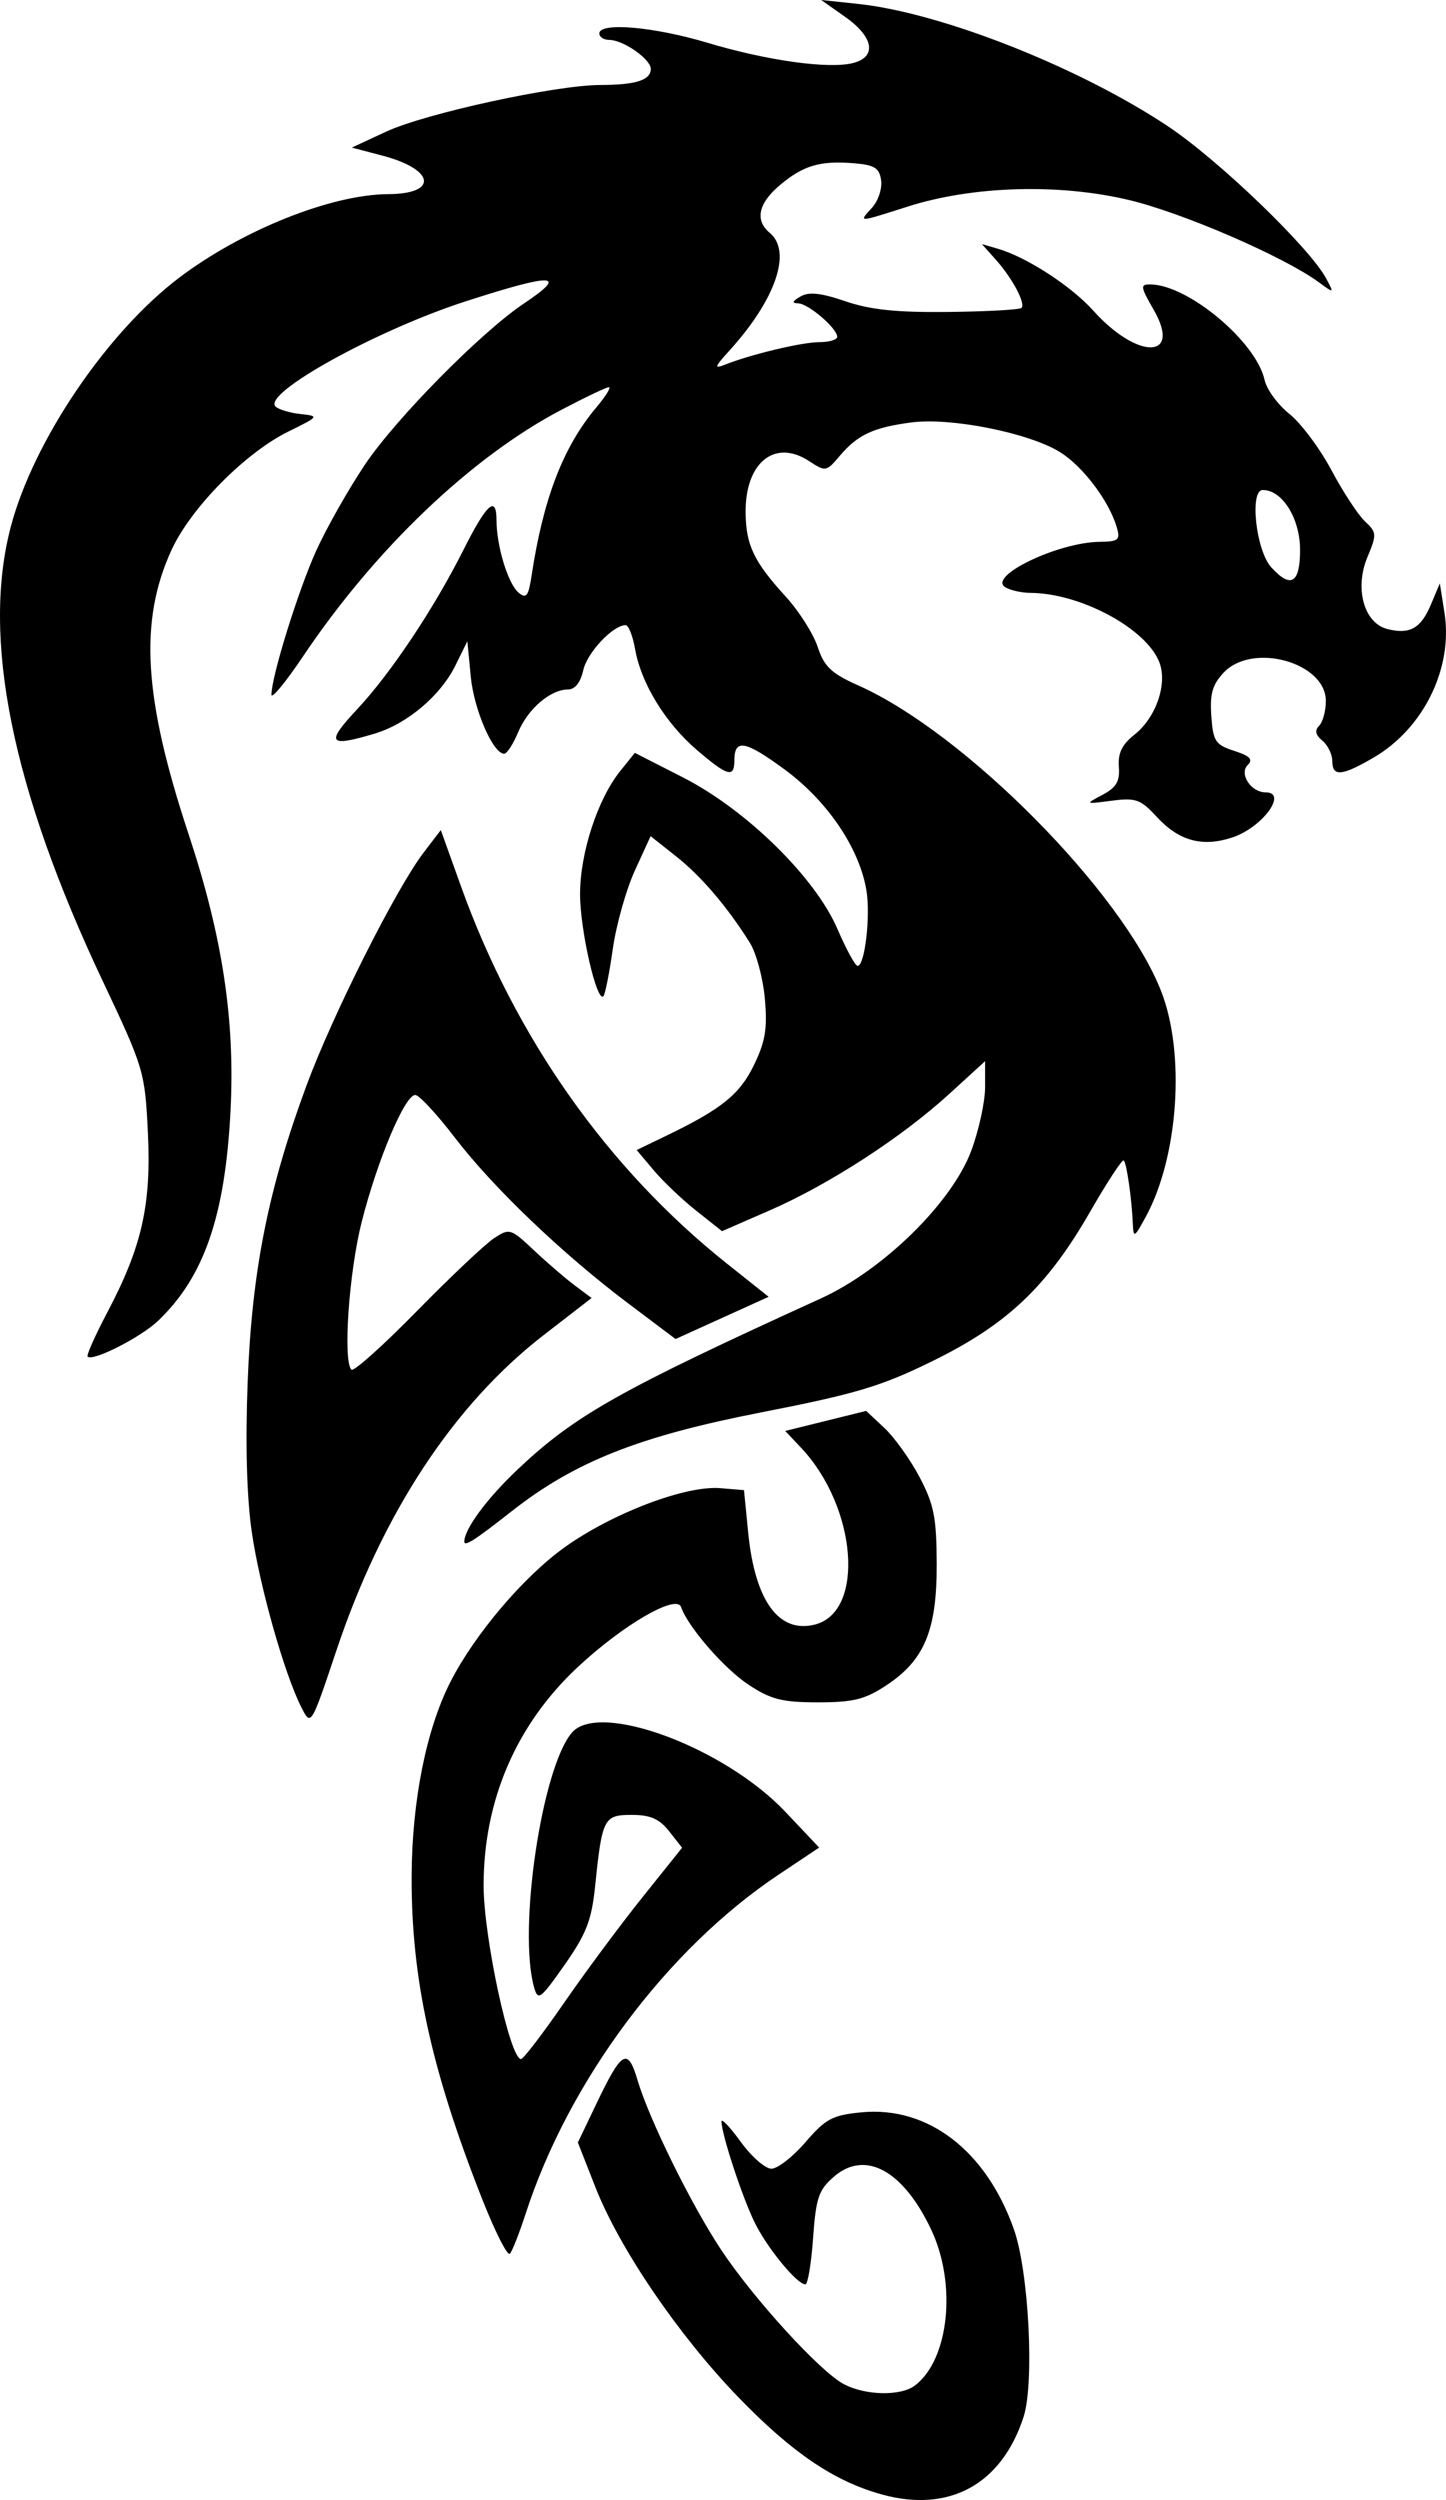
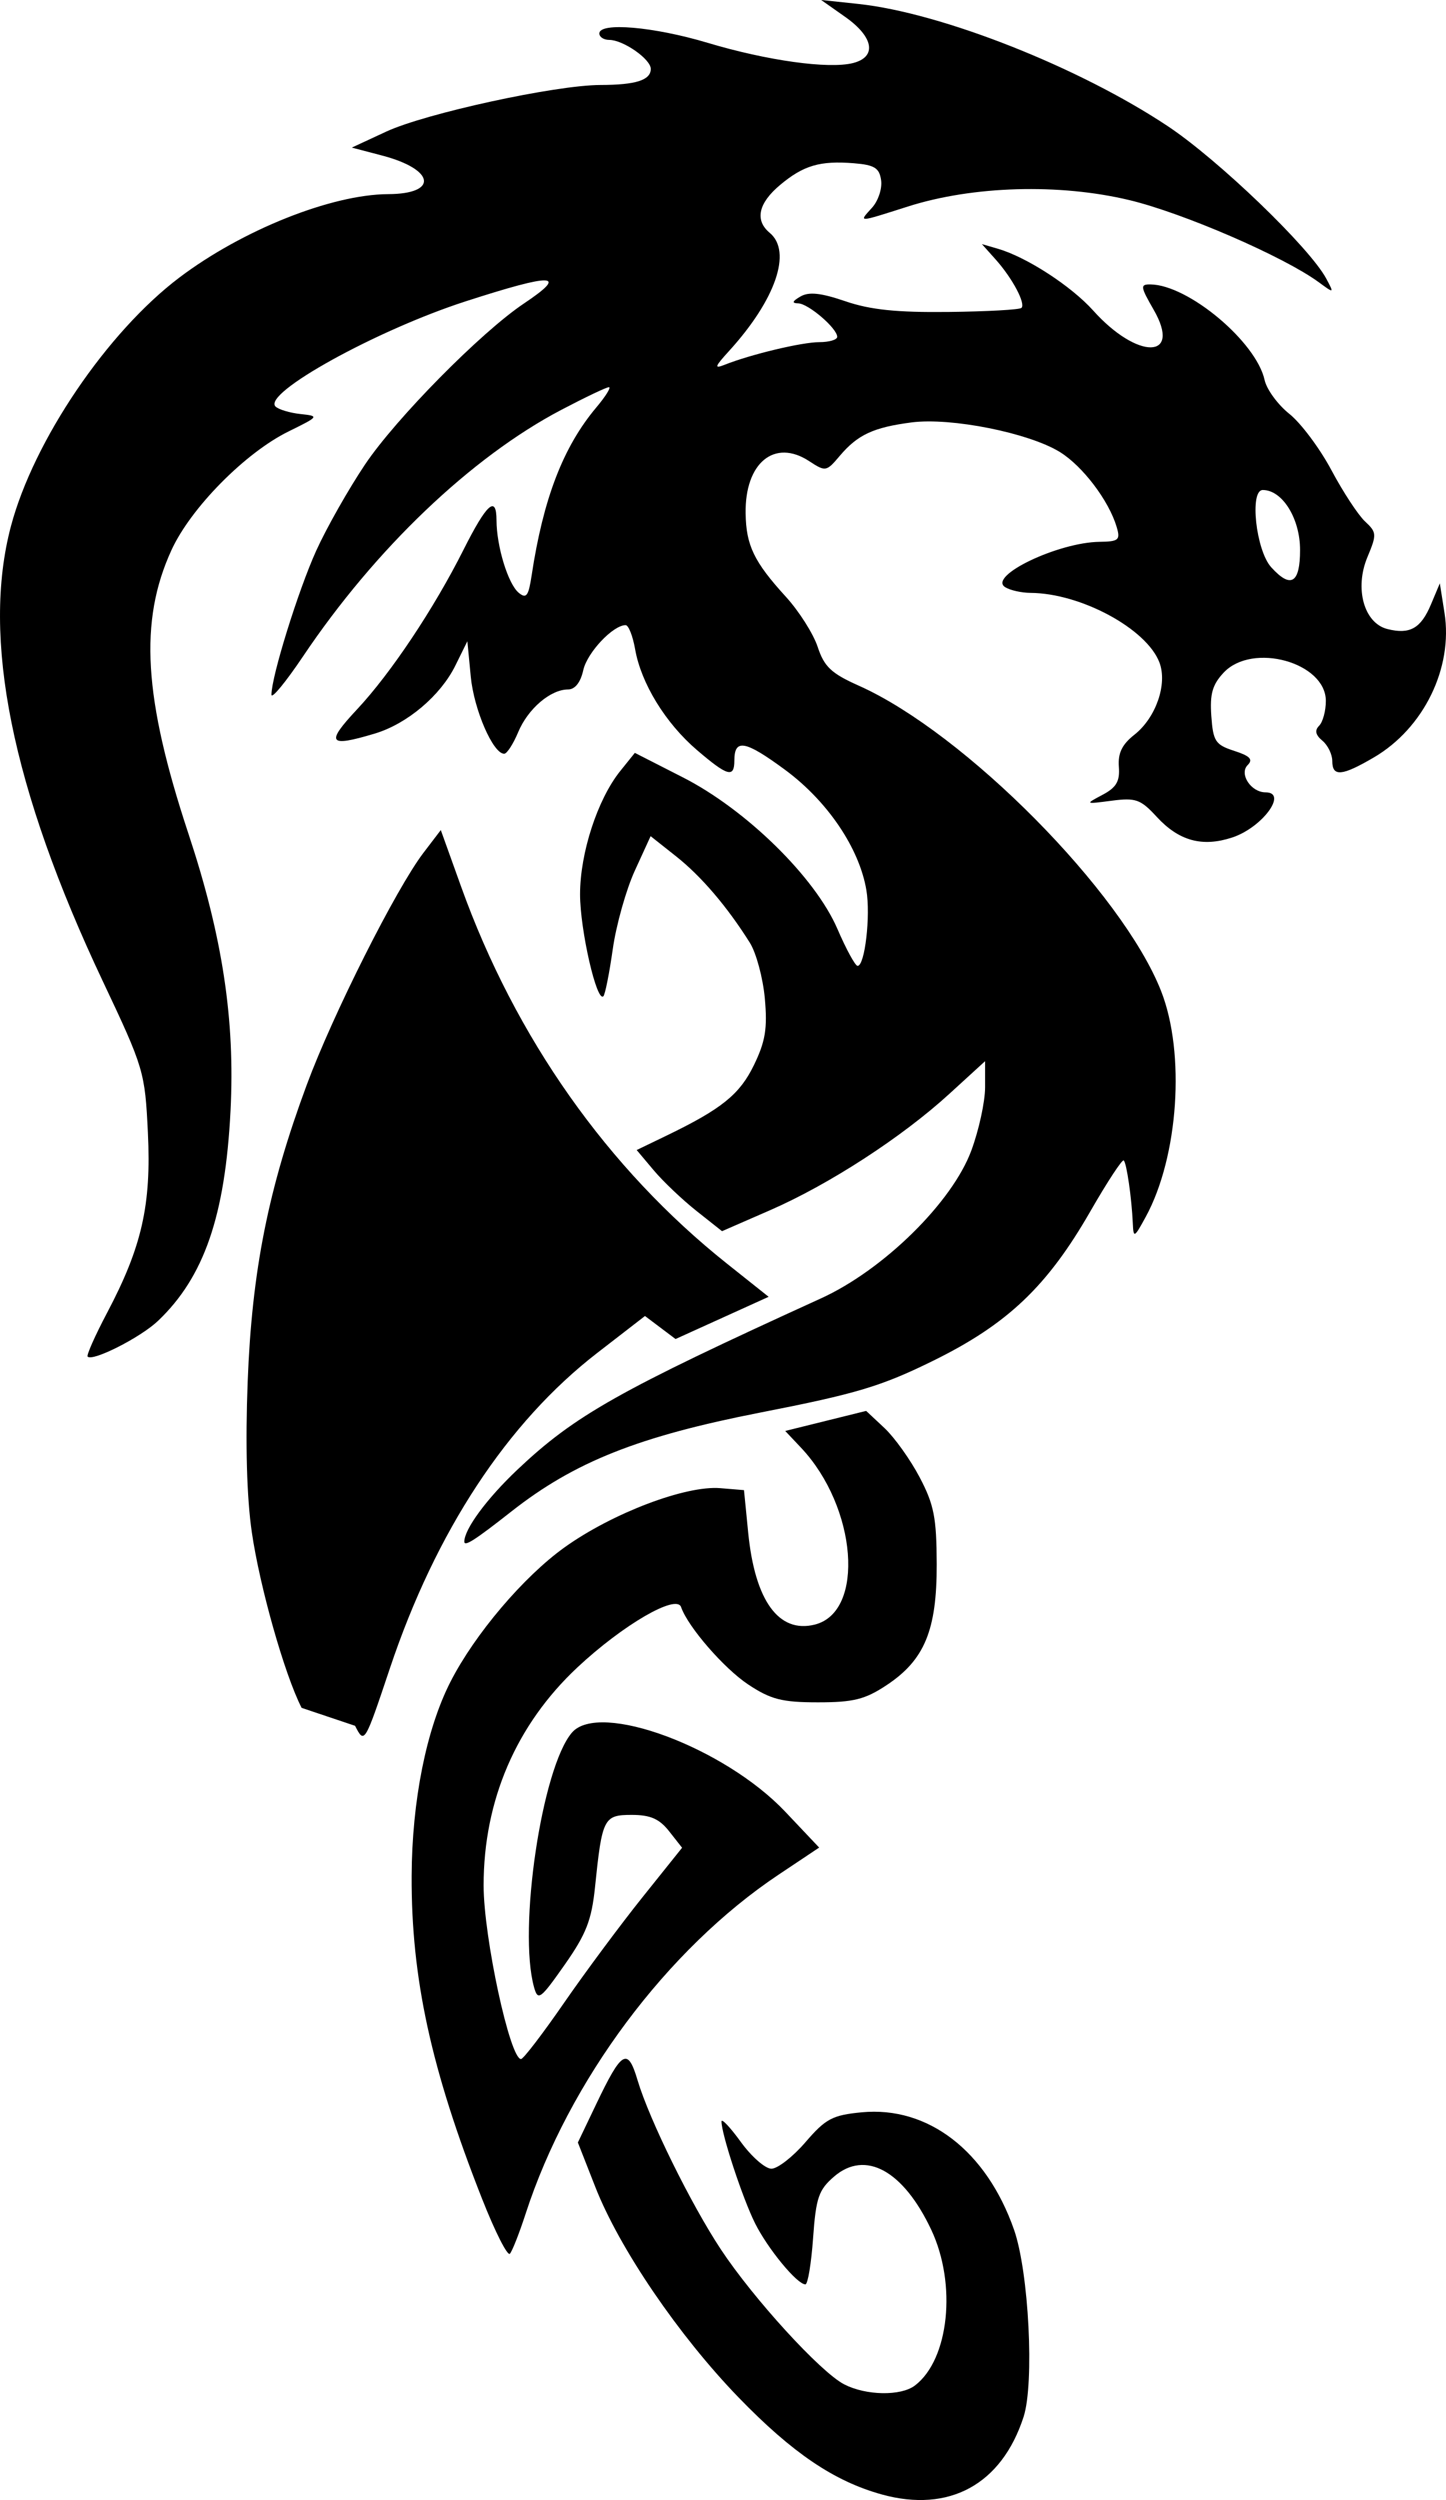
<svg xmlns="http://www.w3.org/2000/svg" id="svg2" viewBox="0 0 224.91 388.74" version="1.1">
  <g id="layer1" transform="translate(-243.73 -277.79)">
-     <path id="path2996" d="m380.88 665.66c-7.41-2.049-13.925-6.46-22.263-15.072-9.323-9.629-18.531-23.15-22.288-32.724l-2.718-6.927 2.877-6.02c3.967-8.299 4.878-8.82 6.409-3.663 1.805 6.078 8.284 19.236 12.945 26.287 5.078 7.682 15.503 19.092 19.182 20.994 3.409 1.763 8.832 1.852 11.022 0.18 5.305-4.048 6.525-15.74 2.526-24.218-4.342-9.208-10.25-12.444-15.101-8.272-2.412 2.075-2.825 3.281-3.275 9.573-0.283 3.959-0.82 7.199-1.194 7.199-1.292 0-5.842-5.518-7.832-9.5-1.929-3.858-5.22-13.841-5.22-15.832 0-0.533 1.353 0.899 3.006 3.182 1.653 2.283 3.791 4.157 4.75 4.165 0.959 0.009 3.348-1.85 5.309-4.129 3.136-3.645 4.188-4.204 8.733-4.641 10.334-0.993 19.411 5.998 23.704 18.255 2.304 6.579 3.185 23.865 1.483 29.107-3.408 10.5-11.564 14.958-22.057 12.057zm-62.153-45.924c-7.933-20.12-11.038-34.341-10.97-50.24 0.05-11.688 2.277-22.824 6.037-30.195 3.777-7.404 11.406-16.383 17.791-20.939 7.433-5.304 18.808-9.62 24.178-9.173l3.687 0.307 0.654 6.614c1.047 10.586 4.753 15.7 10.36 14.293 7.846-1.969 6.574-18.266-2.148-27.508l-2.454-2.601 6.294-1.559 6.294-1.559 2.843 2.659c1.564 1.463 4.028 4.91 5.476 7.66 2.236 4.247 2.636 6.28 2.657 13.5 0.029 10.284-1.897 14.928-7.813 18.839-3.345 2.211-5.147 2.66-10.671 2.658-5.583-0.002-7.314-0.445-10.827-2.769-3.769-2.494-9.401-8.986-10.448-12.043-0.713-2.082-9.068 2.776-16.119 9.372-9.529 8.914-14.598 20.688-14.598 33.904 0 8.032 4.114 27.096 5.828 27.002 0.37-0.02 3.372-3.944 6.672-8.72s8.784-12.16 12.186-16.41l6.186-7.726-2.009-2.554c-1.527-1.942-2.924-2.554-5.828-2.554-4.349 0-4.604 0.501-5.706 11.225-0.53 5.153-1.377 7.317-4.734 12.097-3.762 5.356-4.142 5.636-4.742 3.5-2.533-9 1.213-34.194 5.891-39.622 4.247-4.928 23.701 2.29 33.177 12.309l5.271 5.573-6.306 4.209c-17.358 11.586-32.638 32.06-39.35 52.729-0.979 3.014-2.08 5.813-2.447 6.22-0.367 0.407-2.307-3.418-4.31-8.5zm-28.083-76.385c-2.633-5.127-6.492-18.724-7.744-27.287-0.791-5.41-1.02-13.74-0.646-23.476 0.661-17.205 3.199-29.942 9.183-46.099 4.052-10.939 13.894-30.503 18.157-36.092l2.698-3.537 3.167 8.819c8.436 23.486 22.797 43.842 41.343 58.599l6.481 5.157-7.239 3.283-7.239 3.283-7.395-5.566c-10.229-7.698-21.023-18.022-26.962-25.786-2.75-3.595-5.501-6.563-6.113-6.595-1.599-0.083-5.896 10.071-8.34 19.709-1.989 7.839-2.952 21.662-1.603 23.01 0.344 0.344 4.917-3.75 10.162-9.099 5.245-5.348 10.654-10.456 12.02-11.351 2.404-1.575 2.601-1.515 6.179 1.857 2.033 1.916 4.888 4.375 6.344 5.464l2.648 1.979-7.441 5.756c-13.987 10.82-25.096 27.706-32.227 48.986-3.961 11.819-3.97 11.836-5.434 8.986zm25.306-25.845c0-1.948 3.503-6.695 8.259-11.193 8.928-8.444 15.752-12.293 47.221-26.635 9.712-4.426 20.388-14.918 23.374-22.969 1.18-3.183 2.146-7.616 2.146-9.85v-4.063l-5.563 5.084c-7.378 6.743-18.699 14.088-27.889 18.096l-7.464 3.255-3.987-3.158c-2.193-1.737-5.18-4.576-6.638-6.309l-2.651-3.151 4.535-2.188c8.692-4.195 11.491-6.45 13.719-11.053 1.77-3.657 2.099-5.683 1.677-10.335-0.289-3.183-1.338-7.081-2.333-8.664-3.529-5.615-7.551-10.325-11.464-13.424l-3.966-3.141-2.461 5.375c-1.353 2.956-2.896 8.446-3.427 12.2-0.532 3.754-1.188 7.047-1.459 7.318-1.03 1.03-3.628-10.321-3.628-15.849 0-6.434 2.725-14.79 6.254-19.176l2.269-2.82 7.489 3.82c9.837 5.018 20.558 15.532 24.017 23.553 1.359 3.153 2.77 5.741 3.134 5.75 1.136 0.029 2.045-7.797 1.37-11.792-1.103-6.529-6.057-13.845-12.673-18.715-6.19-4.557-7.86-4.858-7.86-1.417 0 2.74-1.053 2.443-5.827-1.643-4.887-4.183-8.678-10.365-9.607-15.666-0.361-2.062-1.026-3.75-1.477-3.75-1.97 0-5.992 4.278-6.592 7.012-0.414 1.886-1.282 2.988-2.354 2.988-2.734 0-6.245 2.999-7.762 6.631-0.774 1.853-1.755 3.369-2.179 3.369-1.736 0-4.707-6.855-5.201-12l-0.528-5.5-1.867 3.785c-2.312 4.687-7.503 9.068-12.528 10.574-7.238 2.169-7.706 1.521-2.739-3.79 5.229-5.59 11.93-15.633 16.511-24.746 3.636-7.232 5.148-8.59 5.156-4.632 0.008 4.055 1.798 9.902 3.452 11.274 1.179 0.978 1.523 0.524 2.002-2.642 1.812-11.994 4.91-20.043 10.074-26.181 1.454-1.728 2.333-3.143 1.952-3.143-0.381 0-3.721 1.591-7.422 3.536-13.987 7.35-28.915 21.594-40.136 38.297-2.71 4.034-4.927 6.724-4.927 5.98 0-2.825 4.167-16.226 6.963-22.393 1.603-3.535 5.018-9.563 7.589-13.395 4.794-7.146 18.042-20.568 24.699-25.025 7.021-4.7 4.707-4.791-9.025-0.355-13.895 4.489-31.689 14.331-29.589 16.366 0.474 0.459 2.212 0.983 3.862 1.162 2.957 0.322 2.931 0.361-1.843 2.711-6.748 3.322-15.211 11.898-18.214 18.459-5.056 11.043-4.332 23.017 2.668 44.157 5.276 15.933 7.243 28.896 6.524 43-0.836 16.381-4.116 25.877-11.296 32.697-2.703 2.568-10.136 6.339-10.93 5.546-0.206-0.206 1.155-3.27 3.023-6.809 5.414-10.252 6.891-16.768 6.349-28.013-0.456-9.48-0.622-10.035-7.019-23.565-14.148-29.923-18.889-53.412-14.28-70.752 3.541-13.321 14.966-30.173 26.214-38.666 9.766-7.374 23.643-12.914 32.447-12.954 7.87-0.036 7.283-3.847-0.925-6.001l-4.72-1.238 5.357-2.487c6.098-2.832 26.323-7.232 33.311-7.248 5.52-0.012 7.832-0.751 7.832-2.502 0-1.52-4.285-4.508-6.465-4.508-0.844 0-1.535-0.45-1.535-1 0-1.787 8.454-1.058 16.84 1.452 9.264 2.773 18.809 4.104 22.603 3.151 3.761-0.944 3.244-4.048-1.193-7.171l-3.75-2.64 5.774 0.615c12.948 1.38 34.354 9.833 48.162 19.021 7.877 5.241 22.051 18.875 24.627 23.688 1.244 2.325 1.24 2.327-1.157 0.569-5.417-3.974-21.089-10.768-29.466-12.774-10.896-2.61-24.327-2.222-34.44 0.995-7.934 2.524-7.693 2.516-5.575 0.176 0.954-1.055 1.587-2.967 1.405-4.25-0.272-1.92-1.02-2.389-4.235-2.652-5.269-0.431-7.87 0.338-11.518 3.408-3.356 2.824-3.918 5.468-1.577 7.411 3.513 2.916 0.92 10.429-6.352 18.404-2.216 2.431-2.322 2.775-0.648 2.109 4.062-1.614 12.018-3.514 14.718-3.514 1.53 0 2.782-0.372 2.782-0.826 0-1.319-4.489-5.171-6.064-5.205-1.036-0.022-0.939-0.32 0.349-1.069 1.308-0.761 3.177-0.562 7 0.746 3.872 1.324 8.006 1.752 16.042 1.659 5.954-0.069 11.053-0.352 11.331-0.63 0.684-0.684-1.432-4.646-4.032-7.55l-2.125-2.374 2.5 0.728c4.466 1.3 11.391 5.793 14.822 9.615 6.905 7.692 13.842 7.589 9.394-0.14-2.073-3.602-2.117-3.952-0.496-3.932 5.887 0.073 16.449 8.917 17.756 14.869 0.321 1.461 2.054 3.83 3.851 5.263 1.797 1.434 4.742 5.375 6.545 8.758s4.152 6.964 5.219 7.959c1.828 1.703 1.85 2.026 0.376 5.555-2.035 4.87-0.534 10.269 3.109 11.183 3.49 0.876 5.202-0.09 6.771-3.82l1.383-3.288 0.725 4.594c1.351 8.555-3.228 17.931-10.973 22.469-4.994 2.927-6.482 3.055-6.482 0.559 0-1.033-0.694-2.454-1.542-3.158-1.07-0.888-1.223-1.599-0.5-2.322 0.573-0.573 1.042-2.309 1.042-3.857 0-5.992-11.422-9.158-15.889-4.404-1.754 1.867-2.17 3.327-1.924 6.75 0.282 3.938 0.633 4.472 3.563 5.419 2.461 0.795 2.969 1.331 2.092 2.208-1.368 1.368 0.515 4.242 2.78 4.242 3.529 0-0.514 5.479-5.179 7.019-4.654 1.536-8.3 0.539-11.751-3.214-2.502-2.721-3.262-2.993-7-2.503-4.172 0.547-4.179 0.542-1.43-0.915 2.159-1.144 2.715-2.099 2.542-4.367-0.161-2.108 0.501-3.472 2.415-4.977 3.353-2.638 5.172-7.882 3.897-11.237-1.994-5.244-12.239-10.774-20.048-10.821-1.413-0.008-3.19-0.409-3.95-0.891-2.717-1.721 8.215-6.965 14.699-7.05 2.963-0.039 3.246-0.284 2.653-2.294-1.208-4.091-5.283-9.471-8.835-11.666-4.824-2.982-16.933-5.401-23.058-4.607-5.951 0.771-8.405 1.916-11.2 5.224-2.064 2.443-2.195 2.465-4.743 0.796-5.386-3.529-10.001 0.263-9.882 8.121 0.075 4.987 1.308 7.542 6.257 12.966 2.049 2.246 4.278 5.758 4.954 7.805 1.016 3.08 2.115 4.117 6.382 6.02 16.491 7.355 40.985 32.088 47.031 47.49 3.798 9.676 2.705 25.765-2.384 35.101-1.799 3.3-1.914 3.357-2.018 1-0.17-3.882-0.952-9.311-1.407-9.766-0.226-0.226-2.567 3.341-5.202 7.928-6.692 11.647-12.868 17.52-24.399 23.2-8.117 3.998-11.947 5.147-26.875 8.066-18.971 3.709-28.942 7.667-38.765 15.388-5.69 4.473-7.326 5.521-7.326 4.694zm129.99-154.21c0-4.893-2.754-9.314-5.801-9.314-2.088 0-1.064 9.386 1.311 12.01 3.053 3.373 4.491 2.51 4.491-2.696z" />
+     <path id="path2996" d="m380.88 665.66c-7.41-2.049-13.925-6.46-22.263-15.072-9.323-9.629-18.531-23.15-22.288-32.724l-2.718-6.927 2.877-6.02c3.967-8.299 4.878-8.82 6.409-3.663 1.805 6.078 8.284 19.236 12.945 26.287 5.078 7.682 15.503 19.092 19.182 20.994 3.409 1.763 8.832 1.852 11.022 0.18 5.305-4.048 6.525-15.74 2.526-24.218-4.342-9.208-10.25-12.444-15.101-8.272-2.412 2.075-2.825 3.281-3.275 9.573-0.283 3.959-0.82 7.199-1.194 7.199-1.292 0-5.842-5.518-7.832-9.5-1.929-3.858-5.22-13.841-5.22-15.832 0-0.533 1.353 0.899 3.006 3.182 1.653 2.283 3.791 4.157 4.75 4.165 0.959 0.009 3.348-1.85 5.309-4.129 3.136-3.645 4.188-4.204 8.733-4.641 10.334-0.993 19.411 5.998 23.704 18.255 2.304 6.579 3.185 23.865 1.483 29.107-3.408 10.5-11.564 14.958-22.057 12.057zm-62.153-45.924c-7.933-20.12-11.038-34.341-10.97-50.24 0.05-11.688 2.277-22.824 6.037-30.195 3.777-7.404 11.406-16.383 17.791-20.939 7.433-5.304 18.808-9.62 24.178-9.173l3.687 0.307 0.654 6.614c1.047 10.586 4.753 15.7 10.36 14.293 7.846-1.969 6.574-18.266-2.148-27.508l-2.454-2.601 6.294-1.559 6.294-1.559 2.843 2.659c1.564 1.463 4.028 4.91 5.476 7.66 2.236 4.247 2.636 6.28 2.657 13.5 0.029 10.284-1.897 14.928-7.813 18.839-3.345 2.211-5.147 2.66-10.671 2.658-5.583-0.002-7.314-0.445-10.827-2.769-3.769-2.494-9.401-8.986-10.448-12.043-0.713-2.082-9.068 2.776-16.119 9.372-9.529 8.914-14.598 20.688-14.598 33.904 0 8.032 4.114 27.096 5.828 27.002 0.37-0.02 3.372-3.944 6.672-8.72s8.784-12.16 12.186-16.41l6.186-7.726-2.009-2.554c-1.527-1.942-2.924-2.554-5.828-2.554-4.349 0-4.604 0.501-5.706 11.225-0.53 5.153-1.377 7.317-4.734 12.097-3.762 5.356-4.142 5.636-4.742 3.5-2.533-9 1.213-34.194 5.891-39.622 4.247-4.928 23.701 2.29 33.177 12.309l5.271 5.573-6.306 4.209c-17.358 11.586-32.638 32.06-39.35 52.729-0.979 3.014-2.08 5.813-2.447 6.22-0.367 0.407-2.307-3.418-4.31-8.5zm-28.083-76.385c-2.633-5.127-6.492-18.724-7.744-27.287-0.791-5.41-1.02-13.74-0.646-23.476 0.661-17.205 3.199-29.942 9.183-46.099 4.052-10.939 13.894-30.503 18.157-36.092l2.698-3.537 3.167 8.819c8.436 23.486 22.797 43.842 41.343 58.599l6.481 5.157-7.239 3.283-7.239 3.283-7.395-5.566l2.648 1.979-7.441 5.756c-13.987 10.82-25.096 27.706-32.227 48.986-3.961 11.819-3.97 11.836-5.434 8.986zm25.306-25.845c0-1.948 3.503-6.695 8.259-11.193 8.928-8.444 15.752-12.293 47.221-26.635 9.712-4.426 20.388-14.918 23.374-22.969 1.18-3.183 2.146-7.616 2.146-9.85v-4.063l-5.563 5.084c-7.378 6.743-18.699 14.088-27.889 18.096l-7.464 3.255-3.987-3.158c-2.193-1.737-5.18-4.576-6.638-6.309l-2.651-3.151 4.535-2.188c8.692-4.195 11.491-6.45 13.719-11.053 1.77-3.657 2.099-5.683 1.677-10.335-0.289-3.183-1.338-7.081-2.333-8.664-3.529-5.615-7.551-10.325-11.464-13.424l-3.966-3.141-2.461 5.375c-1.353 2.956-2.896 8.446-3.427 12.2-0.532 3.754-1.188 7.047-1.459 7.318-1.03 1.03-3.628-10.321-3.628-15.849 0-6.434 2.725-14.79 6.254-19.176l2.269-2.82 7.489 3.82c9.837 5.018 20.558 15.532 24.017 23.553 1.359 3.153 2.77 5.741 3.134 5.75 1.136 0.029 2.045-7.797 1.37-11.792-1.103-6.529-6.057-13.845-12.673-18.715-6.19-4.557-7.86-4.858-7.86-1.417 0 2.74-1.053 2.443-5.827-1.643-4.887-4.183-8.678-10.365-9.607-15.666-0.361-2.062-1.026-3.75-1.477-3.75-1.97 0-5.992 4.278-6.592 7.012-0.414 1.886-1.282 2.988-2.354 2.988-2.734 0-6.245 2.999-7.762 6.631-0.774 1.853-1.755 3.369-2.179 3.369-1.736 0-4.707-6.855-5.201-12l-0.528-5.5-1.867 3.785c-2.312 4.687-7.503 9.068-12.528 10.574-7.238 2.169-7.706 1.521-2.739-3.79 5.229-5.59 11.93-15.633 16.511-24.746 3.636-7.232 5.148-8.59 5.156-4.632 0.008 4.055 1.798 9.902 3.452 11.274 1.179 0.978 1.523 0.524 2.002-2.642 1.812-11.994 4.91-20.043 10.074-26.181 1.454-1.728 2.333-3.143 1.952-3.143-0.381 0-3.721 1.591-7.422 3.536-13.987 7.35-28.915 21.594-40.136 38.297-2.71 4.034-4.927 6.724-4.927 5.98 0-2.825 4.167-16.226 6.963-22.393 1.603-3.535 5.018-9.563 7.589-13.395 4.794-7.146 18.042-20.568 24.699-25.025 7.021-4.7 4.707-4.791-9.025-0.355-13.895 4.489-31.689 14.331-29.589 16.366 0.474 0.459 2.212 0.983 3.862 1.162 2.957 0.322 2.931 0.361-1.843 2.711-6.748 3.322-15.211 11.898-18.214 18.459-5.056 11.043-4.332 23.017 2.668 44.157 5.276 15.933 7.243 28.896 6.524 43-0.836 16.381-4.116 25.877-11.296 32.697-2.703 2.568-10.136 6.339-10.93 5.546-0.206-0.206 1.155-3.27 3.023-6.809 5.414-10.252 6.891-16.768 6.349-28.013-0.456-9.48-0.622-10.035-7.019-23.565-14.148-29.923-18.889-53.412-14.28-70.752 3.541-13.321 14.966-30.173 26.214-38.666 9.766-7.374 23.643-12.914 32.447-12.954 7.87-0.036 7.283-3.847-0.925-6.001l-4.72-1.238 5.357-2.487c6.098-2.832 26.323-7.232 33.311-7.248 5.52-0.012 7.832-0.751 7.832-2.502 0-1.52-4.285-4.508-6.465-4.508-0.844 0-1.535-0.45-1.535-1 0-1.787 8.454-1.058 16.84 1.452 9.264 2.773 18.809 4.104 22.603 3.151 3.761-0.944 3.244-4.048-1.193-7.171l-3.75-2.64 5.774 0.615c12.948 1.38 34.354 9.833 48.162 19.021 7.877 5.241 22.051 18.875 24.627 23.688 1.244 2.325 1.24 2.327-1.157 0.569-5.417-3.974-21.089-10.768-29.466-12.774-10.896-2.61-24.327-2.222-34.44 0.995-7.934 2.524-7.693 2.516-5.575 0.176 0.954-1.055 1.587-2.967 1.405-4.25-0.272-1.92-1.02-2.389-4.235-2.652-5.269-0.431-7.87 0.338-11.518 3.408-3.356 2.824-3.918 5.468-1.577 7.411 3.513 2.916 0.92 10.429-6.352 18.404-2.216 2.431-2.322 2.775-0.648 2.109 4.062-1.614 12.018-3.514 14.718-3.514 1.53 0 2.782-0.372 2.782-0.826 0-1.319-4.489-5.171-6.064-5.205-1.036-0.022-0.939-0.32 0.349-1.069 1.308-0.761 3.177-0.562 7 0.746 3.872 1.324 8.006 1.752 16.042 1.659 5.954-0.069 11.053-0.352 11.331-0.63 0.684-0.684-1.432-4.646-4.032-7.55l-2.125-2.374 2.5 0.728c4.466 1.3 11.391 5.793 14.822 9.615 6.905 7.692 13.842 7.589 9.394-0.14-2.073-3.602-2.117-3.952-0.496-3.932 5.887 0.073 16.449 8.917 17.756 14.869 0.321 1.461 2.054 3.83 3.851 5.263 1.797 1.434 4.742 5.375 6.545 8.758s4.152 6.964 5.219 7.959c1.828 1.703 1.85 2.026 0.376 5.555-2.035 4.87-0.534 10.269 3.109 11.183 3.49 0.876 5.202-0.09 6.771-3.82l1.383-3.288 0.725 4.594c1.351 8.555-3.228 17.931-10.973 22.469-4.994 2.927-6.482 3.055-6.482 0.559 0-1.033-0.694-2.454-1.542-3.158-1.07-0.888-1.223-1.599-0.5-2.322 0.573-0.573 1.042-2.309 1.042-3.857 0-5.992-11.422-9.158-15.889-4.404-1.754 1.867-2.17 3.327-1.924 6.75 0.282 3.938 0.633 4.472 3.563 5.419 2.461 0.795 2.969 1.331 2.092 2.208-1.368 1.368 0.515 4.242 2.78 4.242 3.529 0-0.514 5.479-5.179 7.019-4.654 1.536-8.3 0.539-11.751-3.214-2.502-2.721-3.262-2.993-7-2.503-4.172 0.547-4.179 0.542-1.43-0.915 2.159-1.144 2.715-2.099 2.542-4.367-0.161-2.108 0.501-3.472 2.415-4.977 3.353-2.638 5.172-7.882 3.897-11.237-1.994-5.244-12.239-10.774-20.048-10.821-1.413-0.008-3.19-0.409-3.95-0.891-2.717-1.721 8.215-6.965 14.699-7.05 2.963-0.039 3.246-0.284 2.653-2.294-1.208-4.091-5.283-9.471-8.835-11.666-4.824-2.982-16.933-5.401-23.058-4.607-5.951 0.771-8.405 1.916-11.2 5.224-2.064 2.443-2.195 2.465-4.743 0.796-5.386-3.529-10.001 0.263-9.882 8.121 0.075 4.987 1.308 7.542 6.257 12.966 2.049 2.246 4.278 5.758 4.954 7.805 1.016 3.08 2.115 4.117 6.382 6.02 16.491 7.355 40.985 32.088 47.031 47.49 3.798 9.676 2.705 25.765-2.384 35.101-1.799 3.3-1.914 3.357-2.018 1-0.17-3.882-0.952-9.311-1.407-9.766-0.226-0.226-2.567 3.341-5.202 7.928-6.692 11.647-12.868 17.52-24.399 23.2-8.117 3.998-11.947 5.147-26.875 8.066-18.971 3.709-28.942 7.667-38.765 15.388-5.69 4.473-7.326 5.521-7.326 4.694zm129.99-154.21c0-4.893-2.754-9.314-5.801-9.314-2.088 0-1.064 9.386 1.311 12.01 3.053 3.373 4.491 2.51 4.491-2.696z" />
  </g>
</svg>